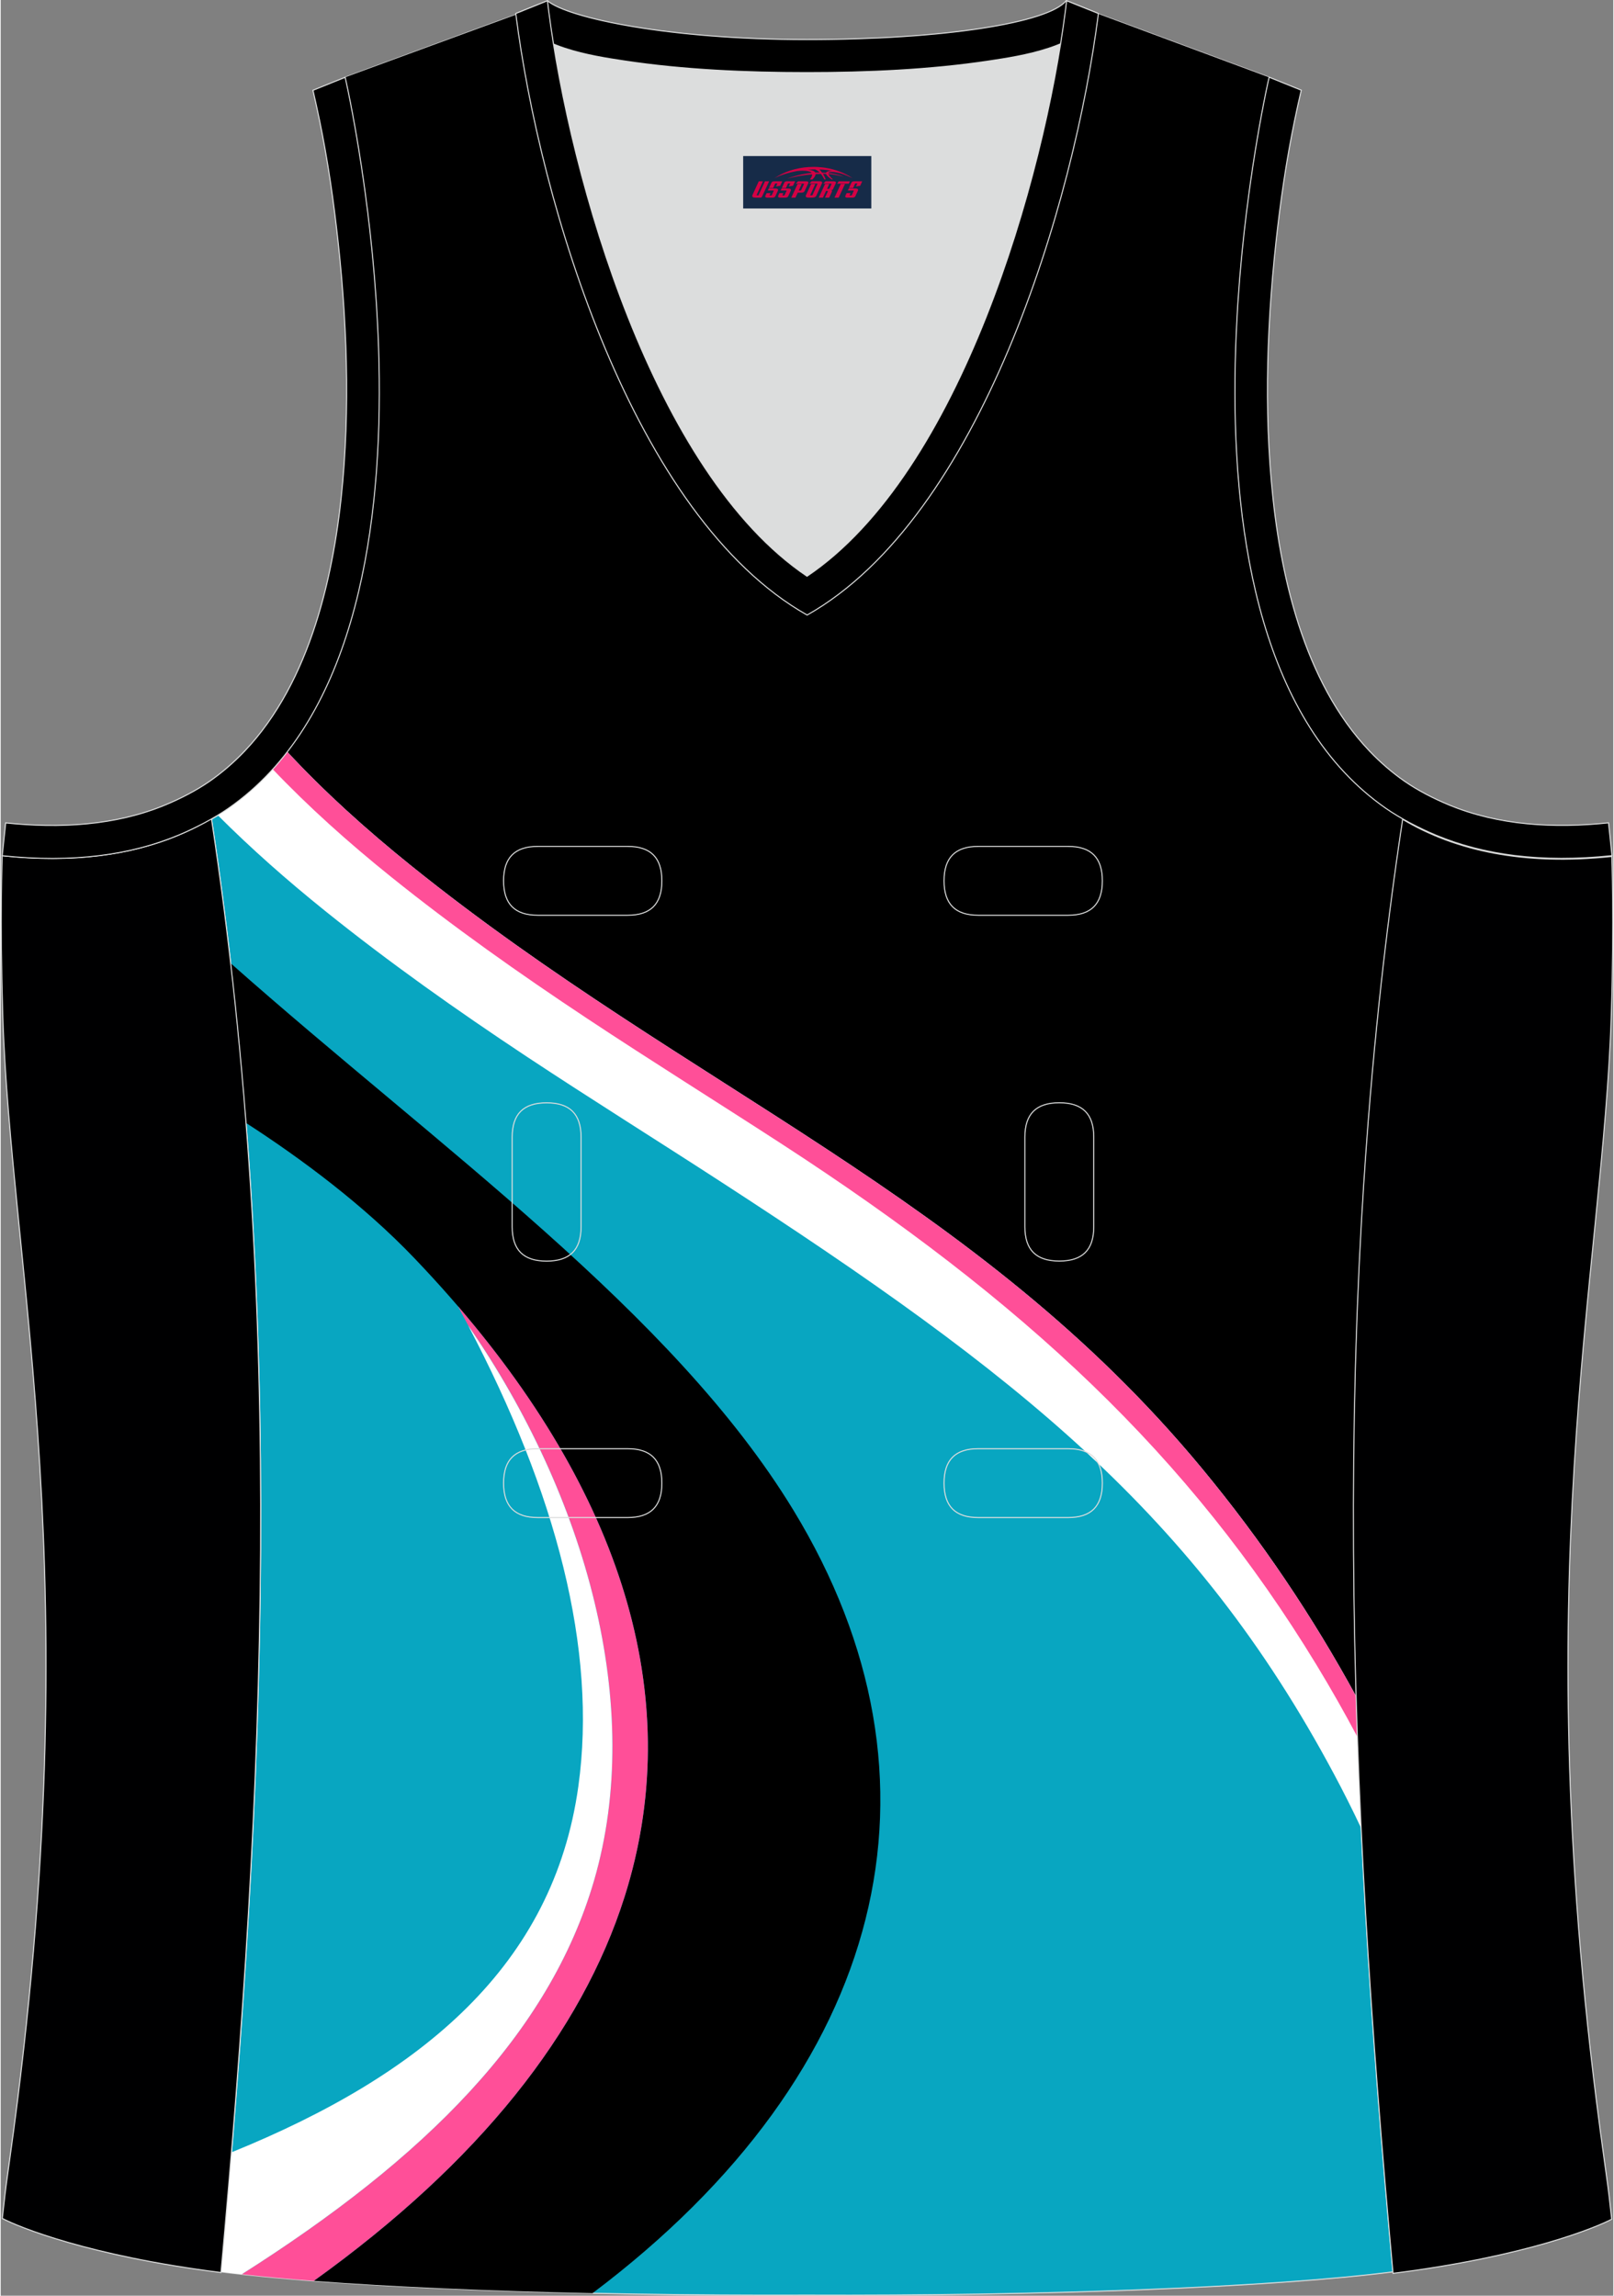
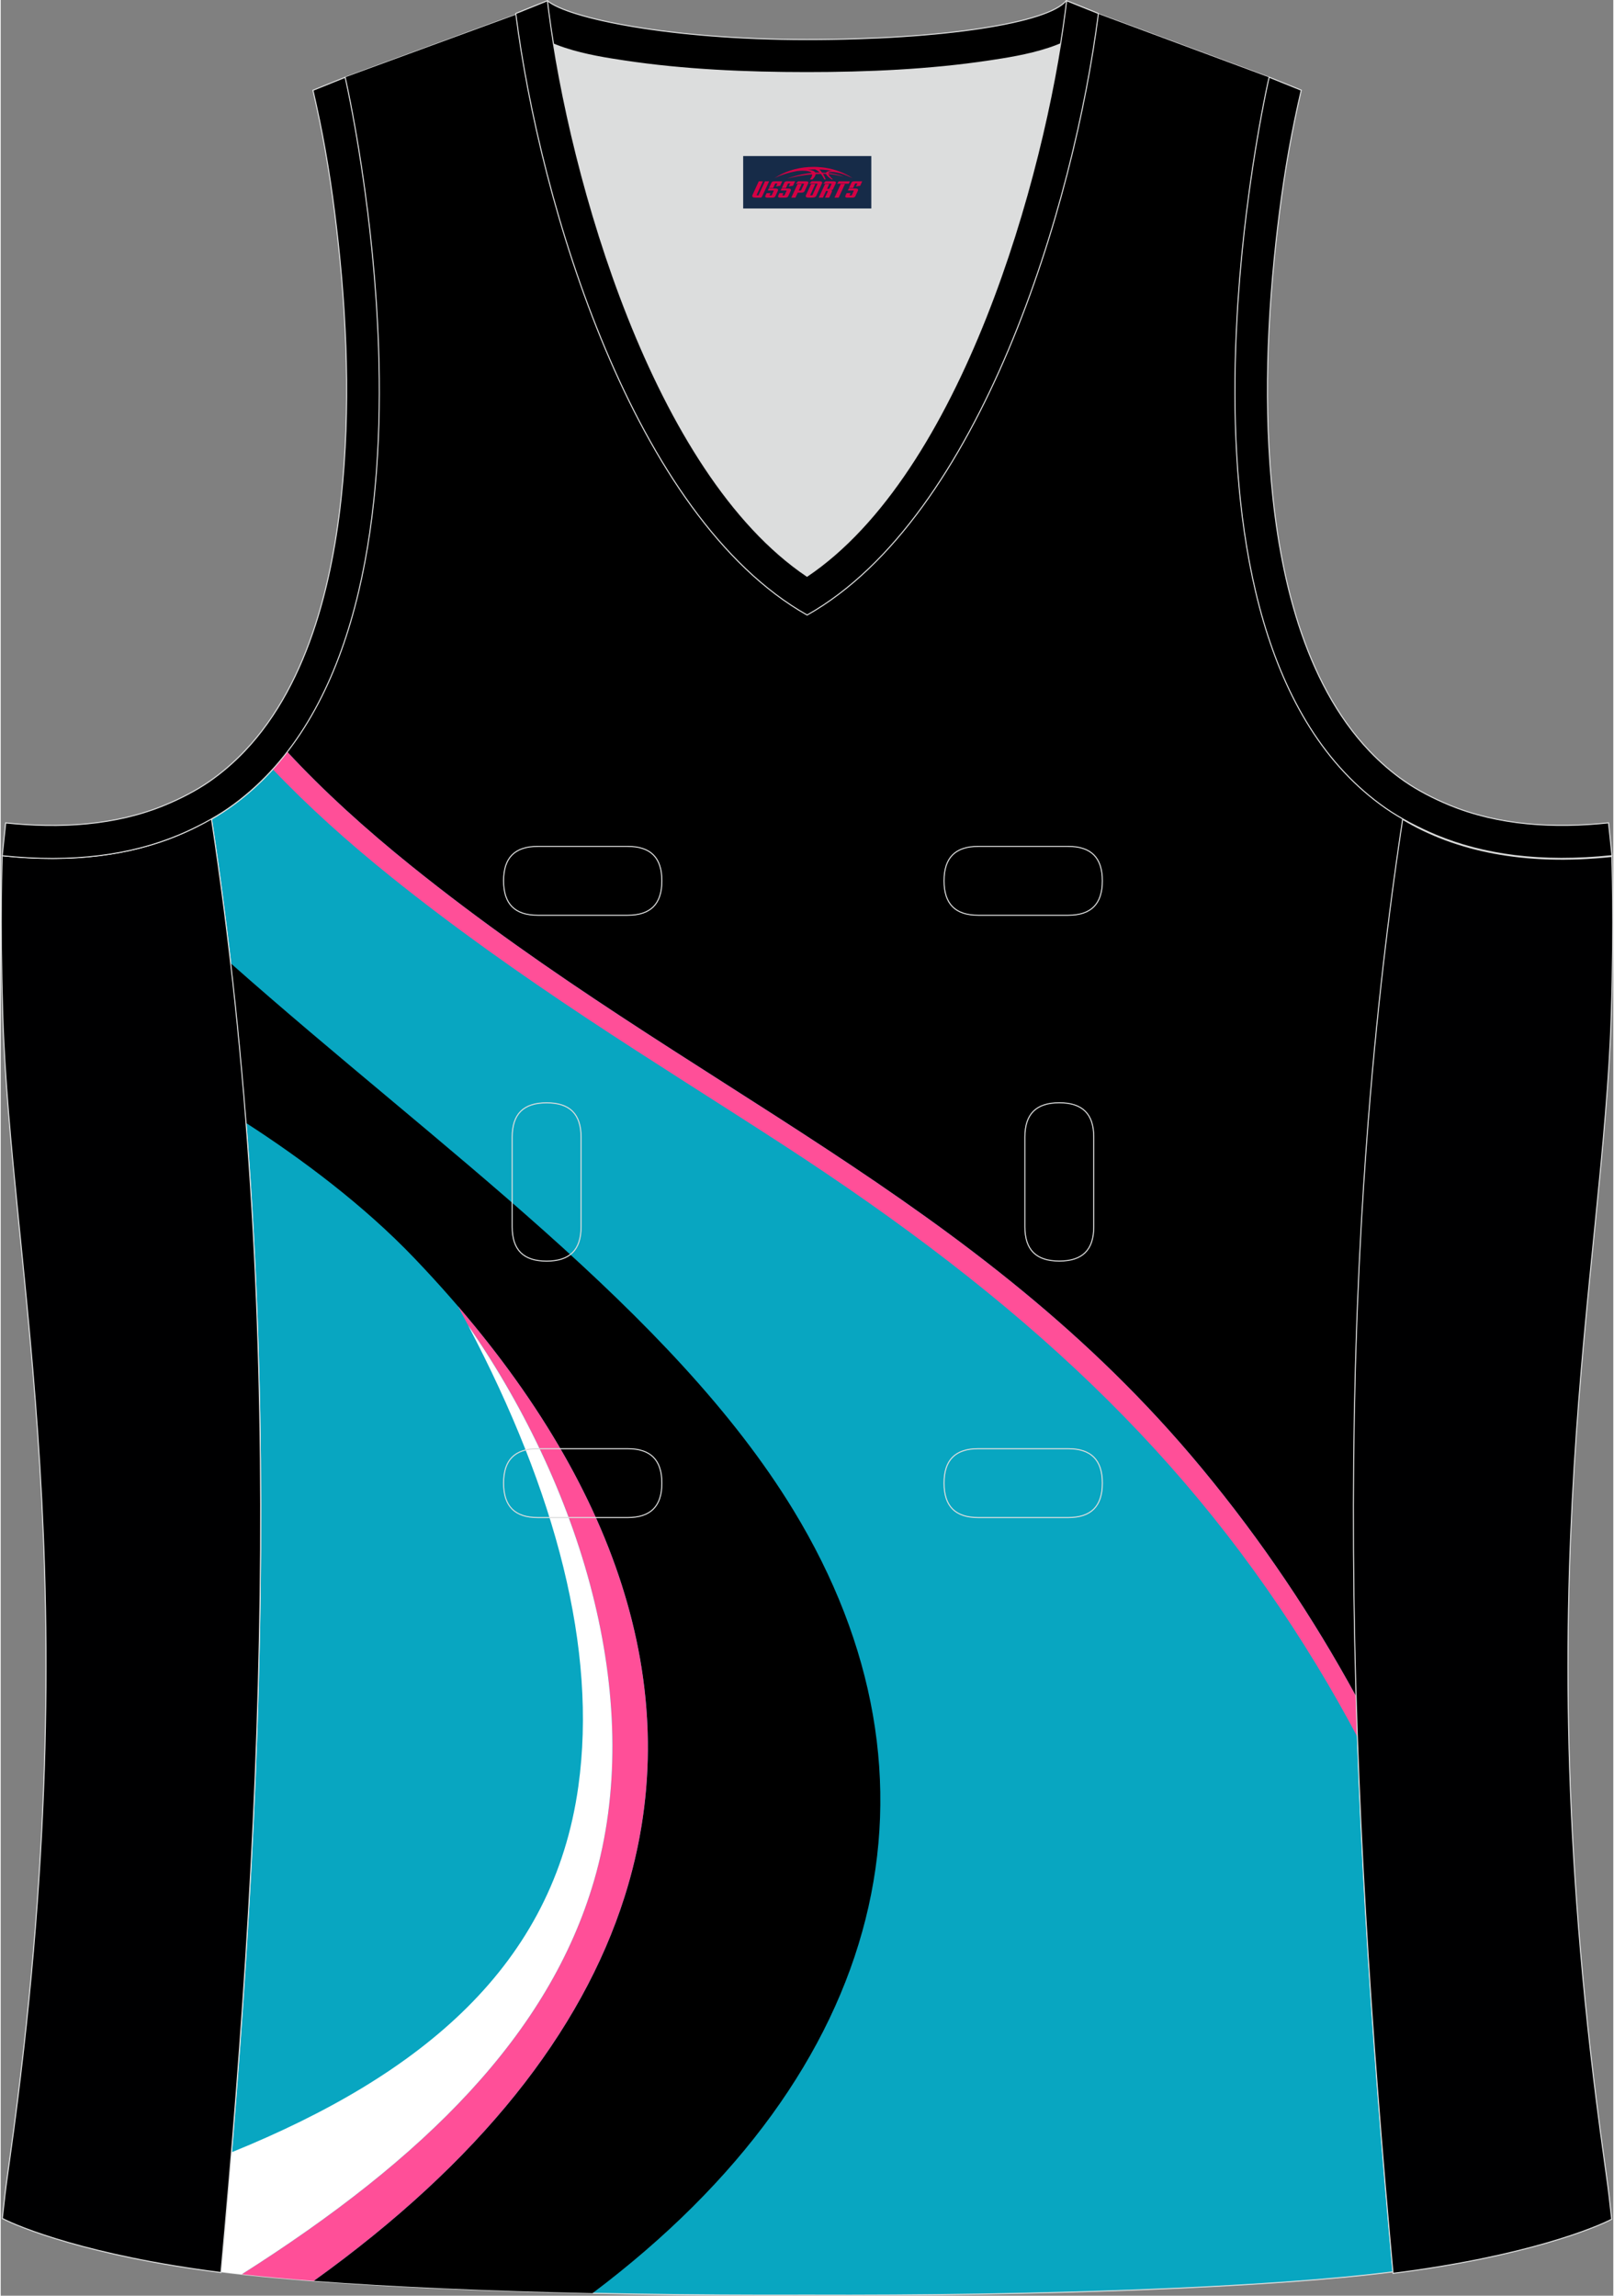
<svg xmlns="http://www.w3.org/2000/svg" version="1.1" id="图层_1" x="0px" y="0px" width="337.5px" height="480px" viewBox="0 0 302.07 429.99" enable-background="new 0 0 302.07 429.99" xml:space="preserve">
  <rect x="0" y="0" width="302.07" height="429.99" fill="#808080" stroke="none" />
  <g>
    <path fill-rule="evenodd" clip-rule="evenodd" fill="#08A6C1" stroke="#DCDDDD" stroke-width="0.2" stroke-miterlimit="22.926" d="   M101.66,0.86L64.52,14.48c0,0,25.42,109.47-25.03,138.96C53.4,245.33,49.5,335.76,41.3,425.52c23.36,2.98,66.56,4.52,109.76,4.36   c43.2,0.17,86.4-1.37,109.76-4.36c-8.2-89.78-12.1-180.2,1.8-272.08c-50.45-29.49-25.03-138.96-25.03-138.96L200.6,0.75   l-11.73,8.47l-40.24,2.38l-33.1-3.11L101.66,0.86z" />
    <path fill-rule="evenodd" clip-rule="evenodd" d="M43.08,180.42c39.04,34.6,82.78,65.3,105.39,102.41   c30.81,50.56,17.78,105-37.61,146.69c-19.5-0.42-37.61-1.2-52.21-2.31c31.02-22.26,50.17-46.6,58.2-71.9   c12.36-38.96-1.65-80.19-39.33-119.62c-9.6-10.05-21.23-18.68-31.55-25.35C45.18,200.38,44.23,190.41,43.08,180.42z" />
    <path fill-rule="evenodd" clip-rule="evenodd" fill="#FF4F98" d="M111.13,352.28c-8.39,28.72-31.59,51.91-65.97,73.69   c4.05,0.45,8.57,0.86,13.49,1.24c31.02-22.26,50.17-46.6,58.2-71.9c11.43-36.02,0.31-73.99-31.21-110.67   c0.66,1.21,1.3,2.42,1.94,3.62C109.68,280.26,120.67,319.64,111.13,352.28z" />
    <path fill-rule="evenodd" clip-rule="evenodd" fill="#FFFFFF" d="M45.16,425.97c34.38-21.79,57.58-44.98,65.97-73.69   c9.54-32.64-1.45-72.02-23.57-104.02c16.43,31.23,24.23,60.64,20.64,86.35c-4.67,33.43-29.1,53.96-64.96,68.52   c-0.61,7.47-1.26,14.93-1.95,22.39C42.53,425.67,43.82,425.83,45.16,425.97z" />
    <path fill-rule="evenodd" clip-rule="evenodd" d="M53.68,140.82c6.81,7.34,14.58,14.4,23.28,21.4   c52.05,41.86,105.73,61.73,148.02,112.78c11.34,13.69,20.9,28.01,28.93,42.75c-1.58-54.36,0.34-109.07,8.7-164.31   c-50.45-29.49-25.03-138.96-25.03-138.96L200.6,0.75l-11.73,8.47l-40.24,2.38l-33.1-3.11l-13.87-7.63L64.52,14.48   C64.52,14.48,84.57,100.86,53.68,140.82z" />
    <g>
      <path fill="#FFFFFF" d="M65.11,17.21c0.36,1.74,0.85,4.26,1.4,7.41C65.95,21.46,65.46,18.94,65.11,17.21z" />
      <path fill="#FFFFFF" d="M58.56,133.4c18.46-32.89,11.82-86.54,7.95-108.77C70.37,46.86,77.02,100.51,58.56,133.4z" />
      <path fill="#FFFFFF" d="M64.94,16.43c0.04,0.2,0.09,0.41,0.13,0.64C65.03,16.85,64.99,16.63,64.94,16.43z" />
      <polygon fill="#FFFFFF" points="200.6,0.75 188.87,9.21 188.88,9.21   " />
      <path fill="#FFFFFF" d="M235.56,24.81L235.56,24.81c1.13-6.47,2.03-10.33,2.03-10.33L200.6,0.75l36.98,13.73    C237.58,14.48,236.68,18.34,235.56,24.81z" />
      <path fill="#FFFFFF" d="M64.52,14.48c0,0,0.01,0.03,0.01,0.06C64.53,14.5,64.52,14.48,64.52,14.48z" />
      <path fill="#FFFFFF" d="M64.81,15.78c0.03,0.15,0.07,0.31,0.1,0.47C64.87,16.09,64.84,15.93,64.81,15.78z" />
      <polygon fill="#FFFFFF" points="155.95,11.17 148.63,11.6 148.63,11.6   " />
      <path fill="#FFFFFF" d="M57.24,135.64c0.43-0.69,0.84-1.4,1.24-2.11C58.08,134.24,57.67,134.95,57.24,135.64z" />
      <path fill="#FFFFFF" d="M253.55,301.16c-0.05-3.46-0.09-6.91-0.11-10.37C253.46,294.25,253.5,297.71,253.55,301.16z" />
      <path fill="#FFFFFF" d="M54.32,139.96c0.44-0.6,0.87-1.2,1.3-1.81C55.19,138.76,54.76,139.37,54.32,139.96z" />
      <path fill="#FFFFFF" d="M64.69,15.23c0.03,0.12,0.05,0.25,0.09,0.39C64.74,15.47,64.71,15.34,64.69,15.23z" />
      <path fill="#FFFFFF" d="M55.83,137.82c0.42-0.63,0.84-1.26,1.24-1.91C56.67,136.56,56.25,137.2,55.83,137.82z" />
      <path fill="#FFFFFF" d="M253.83,314.59c-0.09-3.57-0.17-7.14-0.24-10.71C253.66,307.45,253.74,311.02,253.83,314.59z" />
      <path fill="#FFFFFF" d="M64.6,14.84c0.02,0.09,0.04,0.18,0.07,0.3C64.64,15.02,64.62,14.92,64.6,14.84z" />
      <path fill="#FFFFFF" d="M64.55,14.61c0.01,0.04,0.02,0.09,0.04,0.16C64.57,14.7,64.56,14.65,64.55,14.61z" />
-       <path fill="#FFFFFF" d="M253.91,317.75c-8.03-14.74-17.59-29.06-28.93-42.75c-42.29-51.05-95.97-70.92-148.02-112.78    c-8.7-7-16.47-14.06-23.28-21.4c0.14-0.18,0.27-0.37,0.41-0.55c-3.69,4.9-8.12,9.12-13.42,12.43c6.19,6.2,12.94,12.16,20.09,17.91    c11.87,9.55,24.65,18.61,37.9,27.38c11.93,7.89,24.21,15.55,36.26,23.37c55.59,36.07,88.75,62.18,114.78,110.83    c1.83,3.41,3.54,6.83,5.16,10.26c-0.41-8.7-0.74-17.42-0.99-26.14C253.89,316.79,253.9,317.27,253.91,317.75z" />
    </g>
    <g>
      <path fill="#FF4F98" d="M253.91,317.75c-8.03-14.74-17.59-29.06-28.93-42.75c-42.29-51.05-95.97-70.92-148.02-112.78    c-8.7-7-16.47-14.06-23.28-21.4c0.11-0.14,0.22-0.29,0.33-0.44c-0.97,1.28-1.98,2.51-3.06,3.69c6.68,7.02,14.14,13.71,22.15,20.15    c11.58,9.31,23.98,18.09,36.89,26.64c11.89,7.87,24.14,15.51,36.15,23.3c45.55,29.55,76.5,58.48,100.36,97.72    c2.7,4.45,5.25,8.94,7.65,13.47c-0.14-4.12-0.25-8.24-0.36-12.36C253.83,314.57,253.86,316.16,253.91,317.75z" />
      <path fill="#FF4F98" d="M62.52,125.14c0.31-0.77,0.62-1.55,0.91-2.34C63.14,123.58,62.83,124.36,62.52,125.14z" />
      <path fill="#FF4F98" d="M63.44,122.77c14.64-39.26,3.63-96.3,1.44-106.65C67.08,26.49,78.08,83.52,63.44,122.77z" />
      <path fill="#FF4F98" d="M64.52,14.48c0,0,0.13,0.55,0.35,1.59C64.65,15.04,64.52,14.48,64.52,14.48z" />
      <path fill="#FF4F98" d="M61.53,127.45c0.33-0.74,0.65-1.49,0.96-2.25C62.18,125.96,61.86,126.71,61.53,127.45z" />
-       <polygon fill="#FF4F98" points="148.63,11.6 172.97,10.16 172.97,10.16   " />
      <path fill="#FF4F98" d="M235.33,26.15C235.34,26.15,235.34,26.15,235.33,26.15c1.24-7.27,2.26-11.67,2.26-11.67L200.6,0.75    l36.98,13.73C237.58,14.48,236.56,18.88,235.33,26.15z" />
      <polygon fill="#FF4F98" points="200.6,0.75 191.23,7.51 191.23,7.51   " />
      <path fill="#FF4F98" d="M54.15,140.18c0.44-0.58,0.87-1.17,1.28-1.78C55.02,139.01,54.59,139.6,54.15,140.18z" />
      <path fill="#FF4F98" d="M55.57,138.21c0.42-0.61,0.83-1.22,1.22-1.85C56.39,136.99,55.99,137.6,55.57,138.21z" />
-       <path fill="#FF4F98" d="M253.69,308.9c-0.09-4.22-0.16-8.44-0.21-12.66C253.53,300.46,253.6,304.68,253.69,308.9z" />
      <path fill="#FF4F98" d="M58.17,134.08c0.38-0.66,0.75-1.33,1.11-2C58.92,132.75,58.55,133.42,58.17,134.08z" />
      <path fill="#FF4F98" d="M59.36,131.92c0.36-0.68,0.71-1.38,1.06-2.08C60.08,130.54,59.73,131.24,59.36,131.92z" />
      <path fill="#FF4F98" d="M60.48,129.71c0.35-0.71,0.68-1.43,1.01-2.16C61.17,128.28,60.83,129,60.48,129.71z" />
      <path fill="#FF4F98" d="M56.91,136.18c0.4-0.63,0.79-1.27,1.17-1.93C57.69,134.9,57.3,135.54,56.91,136.18z" />
    </g>
-     <path fill-rule="evenodd" clip-rule="evenodd" fill="#DCDDDD" d="M151.05,107.93c26.91-18.1,42.33-67.44,47.51-99.73   c-4.43,1.88-9.9,2.69-13.41,3.22c-11.13,1.68-22.9,2.18-34.15,2.18c-11.25,0-23.02-0.5-34.15-2.18c-3.48-0.52-8.88-1.32-13.27-3.16   C108.74,40.55,124.16,89.84,151.05,107.93z" />
+     <path fill-rule="evenodd" clip-rule="evenodd" fill="#DCDDDD" d="M151.05,107.93c26.91-18.1,42.33-67.44,47.51-99.73   c-4.43,1.88-9.9,2.69-13.41,3.22c-11.13,1.68-22.9,2.18-34.15,2.18c-11.25,0-23.02-0.5-34.15-2.18c-3.48-0.52-8.88-1.32-13.27-3.16   C108.74,40.55,124.16,89.84,151.05,107.93" />
    <path fill-rule="evenodd" clip-rule="evenodd" fill="#000001" stroke="#DCDDDD" stroke-width="0.2" stroke-miterlimit="22.926" d="   M262.61,153.46c9.87,5.89,22.67,8.69,39.18,6.95c0,0,0.46,11.68-0.09,29.56c-1.51,49.06-16.56,105.39-1.41,213.94   c1.31,9.36,0.84,6.4,1.49,11.75c-3,1.58-16.15,7.01-40.97,10.14C252.6,335.94,248.68,245.43,262.61,153.46z" />
    <path fill-rule="evenodd" clip-rule="evenodd" stroke="#DCDDDD" stroke-width="0.2" stroke-miterlimit="22.926" d="M205.31,2.41   l-0.12,0.28c-2.78,6.16-14.15,7.84-20.05,8.73c-11.13,1.68-22.9,2.18-34.15,2.18c-11.25,0-23.02-0.5-34.15-2.18   c-5.9-0.89-17.27-2.57-20.05-8.73l-0.1-0.23c1.13-0.45,1.64-0.66,5.74-2.31c3.85,3.24,22.88,7.26,48.57,7.26s45.24-3.15,48.57-7.26   l0.15,0.01C203.83,1.81,202.32,1.2,205.31,2.41z" />
    <path fill-rule="evenodd" clip-rule="evenodd" fill="#000001" stroke="#DCDDDD" stroke-width="0.2" stroke-miterlimit="22.926" d="   M39.47,153.31C29.6,159.2,16.8,162,0.28,160.26c0,0-0.45,11.68,0.09,29.56c1.51,49.06,16.56,105.39,1.41,213.94   c-1.31,9.36-0.84,6.4-1.49,11.75c3,1.58,16.15,7.01,40.97,10.14C49.49,335.8,53.4,245.29,39.47,153.31z" />
    <path fill-rule="evenodd" clip-rule="evenodd" stroke="#DCDDDD" stroke-width="0.2" stroke-miterlimit="22.926" d="M96.48,2.53   l5.93-2.39l0.2,1.61c4.03,31.77,19.67,86.82,48.43,106.18c28.77-19.35,44.41-74.41,48.43-106.18l0.2-1.61l5.95,2.39   c-4.53,35.74-22.04,94.27-54.56,112.67C118.52,96.79,101.01,38.27,96.48,2.53z" />
    <path fill="none" stroke="#DCDDDD" stroke-width="0.2" stroke-miterlimit="22.926" d="M183.13,158.53c-4.32,0-6.42,2.11-6.42,6.45   s2.1,6.45,6.42,6.45h16.81c4.32,0,6.42-2.11,6.42-6.45s-2.1-6.45-6.42-6.45H183.13L183.13,158.53L183.13,158.53z M204.75,212.97   c0-4.32-2.11-6.42-6.45-6.42s-6.45,2.1-6.45,6.42v16.81c0,4.32,2.11,6.42,6.45,6.42s6.45-2.1,6.45-6.42V212.97L204.75,212.97   L204.75,212.97z M95.81,229.79c0,4.32,2.11,6.42,6.45,6.42s6.45-2.1,6.45-6.42v-16.81c0-4.32-2.11-6.42-6.45-6.42   s-6.45,2.1-6.45,6.42V229.79L95.81,229.79L95.81,229.79z M100.62,271.34c-4.32,0-6.42,2.11-6.42,6.45s2.1,6.45,6.42,6.45h16.81   c4.32,0,6.42-2.11,6.42-6.45c0-4.34-2.1-6.45-6.42-6.45H100.62L100.62,271.34L100.62,271.34z M183.13,271.34   c-4.32,0-6.42,2.11-6.42,6.45s2.1,6.45,6.42,6.45h16.81c4.32,0,6.42-2.11,6.42-6.45c0-4.34-2.1-6.45-6.42-6.45H183.13   L183.13,271.34L183.13,271.34z M100.62,158.53c-4.32,0-6.42,2.11-6.42,6.45s2.1,6.45,6.42,6.45h16.81c4.32,0,6.42-2.11,6.42-6.45   s-2.1-6.45-6.42-6.45H100.62z" />
    <path fill-rule="evenodd" clip-rule="evenodd" stroke="#DCDDDD" stroke-width="0.2" stroke-miterlimit="22.926" d="M62.51,39.46   c2.13,16.62,3.04,33.96,1.57,50.67c-1.52,17.32-6.03,37.55-18.38,50.55c-2,2.1-4.2,4.01-6.59,5.67c-2.48,1.72-5.41,3.22-8.19,4.38   c-9.42,3.94-19.94,4.46-29.99,3.4l-0.65,6.15c13.26,1.4,24.14-0.14,33.01-3.85c3.09-1.29,6.59-3.1,9.34-5.01   C88.85,119.29,64.52,14.48,64.52,14.48l-6.03,2.43C60.27,24.54,61.52,31.71,62.51,39.46z" />
    <path fill-rule="evenodd" clip-rule="evenodd" stroke="#DCDDDD" stroke-width="0.2" stroke-miterlimit="22.926" d="M239.58,39.46   c-2.13,16.62-3.04,33.96-1.57,50.67c1.52,17.32,6.03,37.55,18.39,50.54c2,2.1,4.2,4.01,6.59,5.67c2.48,1.72,5.41,3.22,8.2,4.38   c9.42,3.94,19.94,4.46,29.99,3.4l0.65,6.15c-13.26,1.4-24.14-0.14-33.01-3.85c-3.09-1.29-6.59-3.1-9.34-5.01   C213.26,119.28,237.6,14.46,237.6,14.46l6.02,2.43C241.83,24.54,240.58,31.71,239.58,39.46z" />
  </g>
  <g id="tag_logo">
    <rect y="29.23" fill="#162B48" width="24" height="9.818" x="139.08" />
    <g>
      <path fill="#D30044" d="M155.04,32.42l0.005-0.011c0.131-0.311,1.085-0.262,2.351,0.071c0.715,0.24,1.44,0.54,2.193,0.9    c-0.218-0.147-0.447-0.289-0.682-0.42l0.011,0.005l-0.011-0.005c-1.478-0.845-3.218-1.418-5.1-1.62    c-1.282-0.115-1.658-0.082-2.411-0.055c-2.449,0.142-4.68,0.905-6.458,2.095c1.26-0.638,2.722-1.075,4.195-1.336    c1.467-0.18,2.476-0.033,2.771,0.344c-1.691,0.175-3.469,0.633-4.555,1.075c1.156-0.338,2.967-0.665,4.647-0.813    c0.016,0.251-0.115,0.567-0.415,0.96h0.475c0.376-0.382,0.584-0.725,0.595-1.004c0.333-0.022,0.66-0.033,0.971-0.033    C153.87,32.86,154.08,33.21,154.28,33.6h0.262c-0.125-0.344-0.295-0.687-0.518-1.036c0.207,0,0.393,0.005,0.567,0.011    c0.104,0.267,0.496,0.66,1.058,1.025h0.245c-0.442-0.365-0.753-0.753-0.835-1.004c1.047,0.065,1.696,0.224,2.885,0.513    C156.86,32.68,156.12,32.51,155.04,32.42z M152.6,32.33c-0.164-0.295-0.655-0.485-1.402-0.551    c0.464-0.033,0.922-0.055,1.364-0.055c0.311,0.147,0.589,0.344,0.84,0.589C153.14,32.31,152.87,32.32,152.6,32.33z M154.58,32.38c-0.224-0.016-0.458-0.027-0.715-0.044c-0.147-0.202-0.311-0.398-0.502-0.6c0.082,0,0.164,0.005,0.24,0.011    c0.72,0.033,1.429,0.125,2.138,0.273C155.07,31.98,154.69,32.14,154.58,32.38z" />
      <path fill="#D30044" d="M142,33.96L140.83,36.51C140.65,36.88,140.92,37.02,141.4,37.02l0.873,0.005    c0.115,0,0.251-0.049,0.327-0.175l1.342-2.891H143.16L141.94,36.59H141.77c-0.147,0-0.185-0.033-0.147-0.125l1.156-2.504H142L142,33.96z M143.86,35.31h1.271c0.36,0,0.584,0.125,0.442,0.425L145.1,36.77C145,36.99,144.73,37.02,144.5,37.02H143.58c-0.267,0-0.442-0.136-0.349-0.333l0.235-0.513h0.742L144.03,36.55C144.01,36.6,144.05,36.61,144.11,36.61h0.18    c0.082,0,0.125-0.016,0.147-0.071l0.376-0.813c0.011-0.022,0.011-0.044-0.055-0.044H143.69L143.86,35.31L143.86,35.31z M144.68,35.24h-0.78l0.475-1.025c0.098-0.218,0.338-0.256,0.578-0.256H146.4L146.01,34.8L145.23,34.92l0.262-0.562H145.2c-0.082,0-0.12,0.016-0.147,0.071L144.68,35.24L144.68,35.24z M146.27,35.31L146.1,35.68h1.069c0.06,0,0.06,0.016,0.049,0.044    L146.84,36.54C146.82,36.59,146.78,36.61,146.7,36.61H146.52c-0.055,0-0.104-0.011-0.082-0.06l0.175-0.376H145.87L145.64,36.69C145.54,36.88,145.72,37.02,145.99,37.02h0.916c0.24,0,0.502-0.033,0.605-0.251l0.475-1.031c0.142-0.3-0.082-0.425-0.442-0.425H146.27L146.27,35.31z M147.08,35.24l0.371-0.818c0.022-0.055,0.06-0.071,0.147-0.071h0.295L147.63,34.91l0.791-0.115l0.387-0.845H147.36c-0.24,0-0.48,0.038-0.578,0.256L146.31,35.24L147.08,35.24L147.08,35.24z M149.48,35.7h0.278c0.087,0,0.153-0.022,0.202-0.115    l0.496-1.075c0.033-0.076-0.011-0.12-0.125-0.12H148.93l0.431-0.431h1.522c0.355,0,0.485,0.153,0.393,0.355l-0.676,1.445    c-0.06,0.125-0.175,0.333-0.644,0.327l-0.649-0.005L148.87,37.02H148.09l1.178-2.558h0.785L149.48,35.7L149.48,35.7z     M152.07,36.51c-0.022,0.049-0.06,0.076-0.142,0.076h-0.191c-0.082,0-0.109-0.027-0.082-0.076l0.944-2.051h-0.785l-0.987,2.138    c-0.125,0.273,0.115,0.415,0.453,0.415h0.72c0.327,0,0.649-0.071,0.769-0.322l1.085-2.384c0.093-0.202-0.06-0.355-0.415-0.355    h-1.533l-0.431,0.431h1.38c0.115,0,0.164,0.033,0.131,0.104L152.07,36.51L152.07,36.51z M154.79,35.38h0.278    c0.087,0,0.158-0.022,0.202-0.115l0.344-0.753c0.033-0.076-0.011-0.12-0.125-0.12h-1.402l0.425-0.431h1.527    c0.355,0,0.485,0.153,0.393,0.355l-0.529,1.124c-0.044,0.093-0.147,0.18-0.393,0.18c0.224,0.011,0.256,0.158,0.175,0.327    l-0.496,1.075h-0.785l0.54-1.167c0.022-0.055-0.005-0.087-0.104-0.087h-0.235L154.02,37.02h-0.785l1.178-2.558h0.785L154.79,35.38L154.79,35.38z M157.36,34.47L156.18,37.02h0.785l1.184-2.558H157.36L157.36,34.47z M158.87,34.4l0.202-0.431h-2.1l-0.295,0.431    H158.87L158.87,34.4z M158.85,35.31h1.271c0.36,0,0.584,0.125,0.442,0.425l-0.475,1.031c-0.104,0.218-0.371,0.251-0.605,0.251    h-0.916c-0.267,0-0.442-0.136-0.349-0.333l0.235-0.513h0.742L159.02,36.55c-0.022,0.049,0.022,0.06,0.082,0.06h0.18    c0.082,0,0.125-0.016,0.147-0.071l0.376-0.813c0.011-0.022,0.011-0.044-0.049-0.044h-1.069L158.85,35.31L158.85,35.31z     M159.66,35.24H158.88l0.475-1.025c0.098-0.218,0.338-0.256,0.578-0.256h1.451l-0.387,0.845l-0.791,0.115l0.262-0.562h-0.295    c-0.082,0-0.12,0.016-0.147,0.071L159.66,35.24z" />
    </g>
  </g>
</svg>